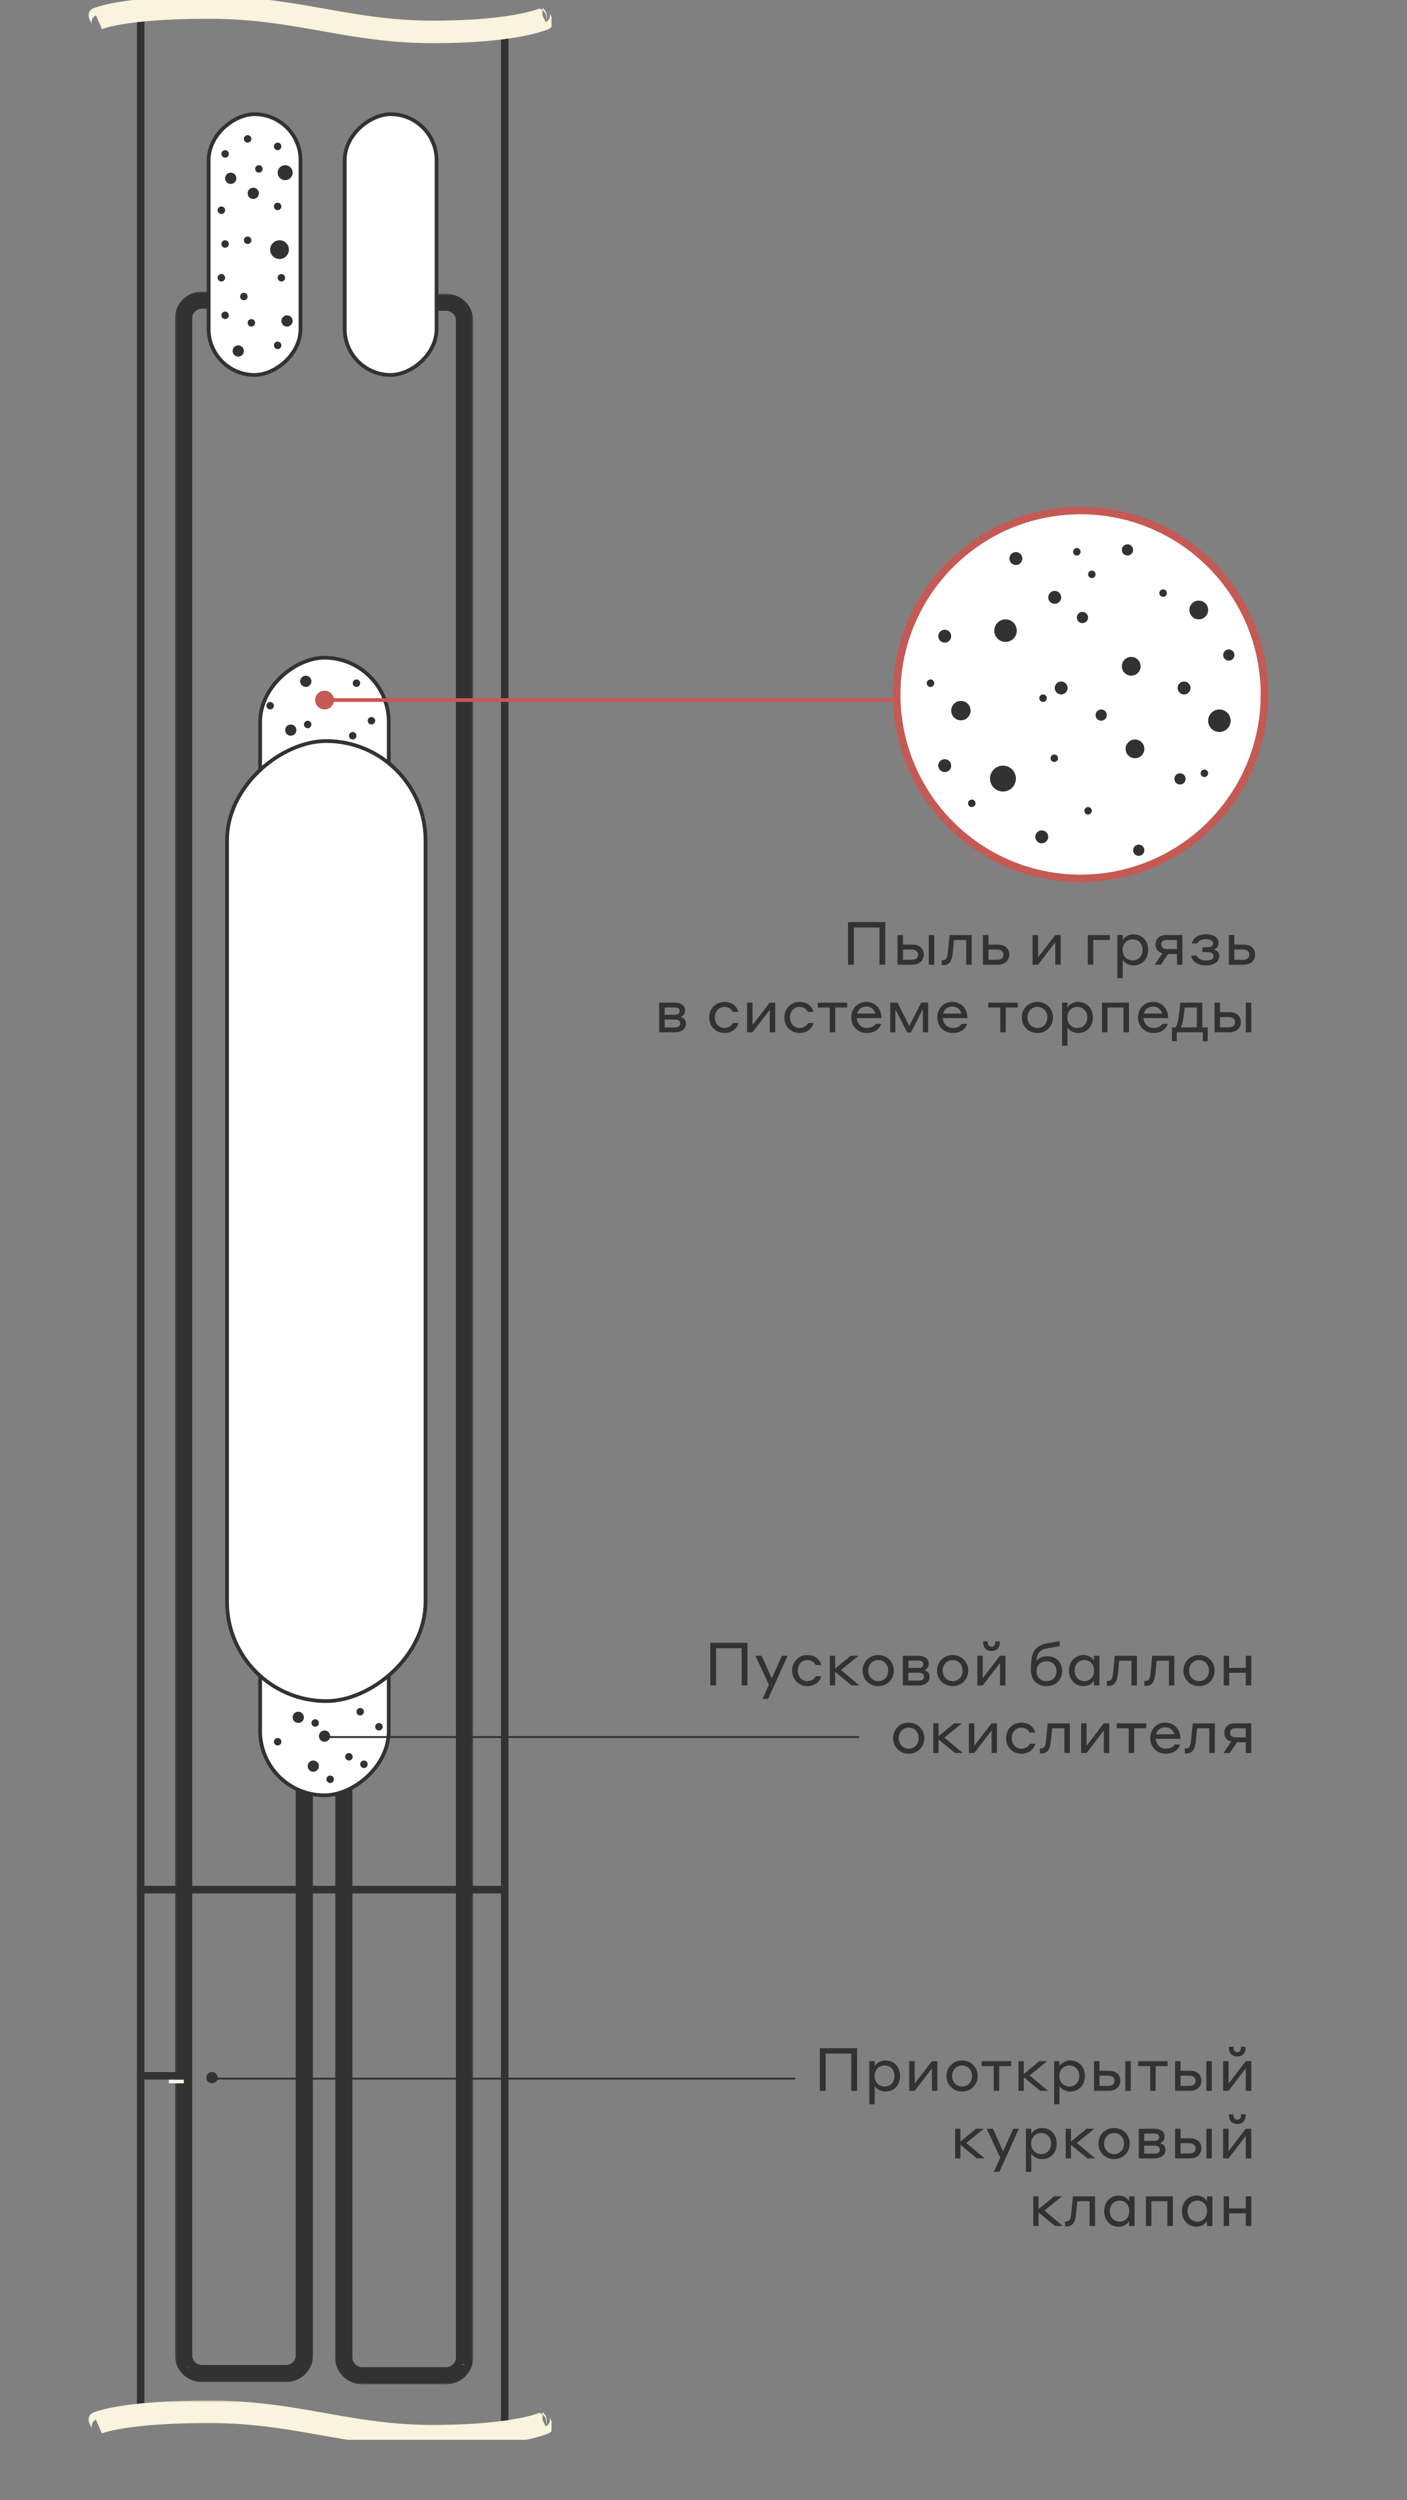
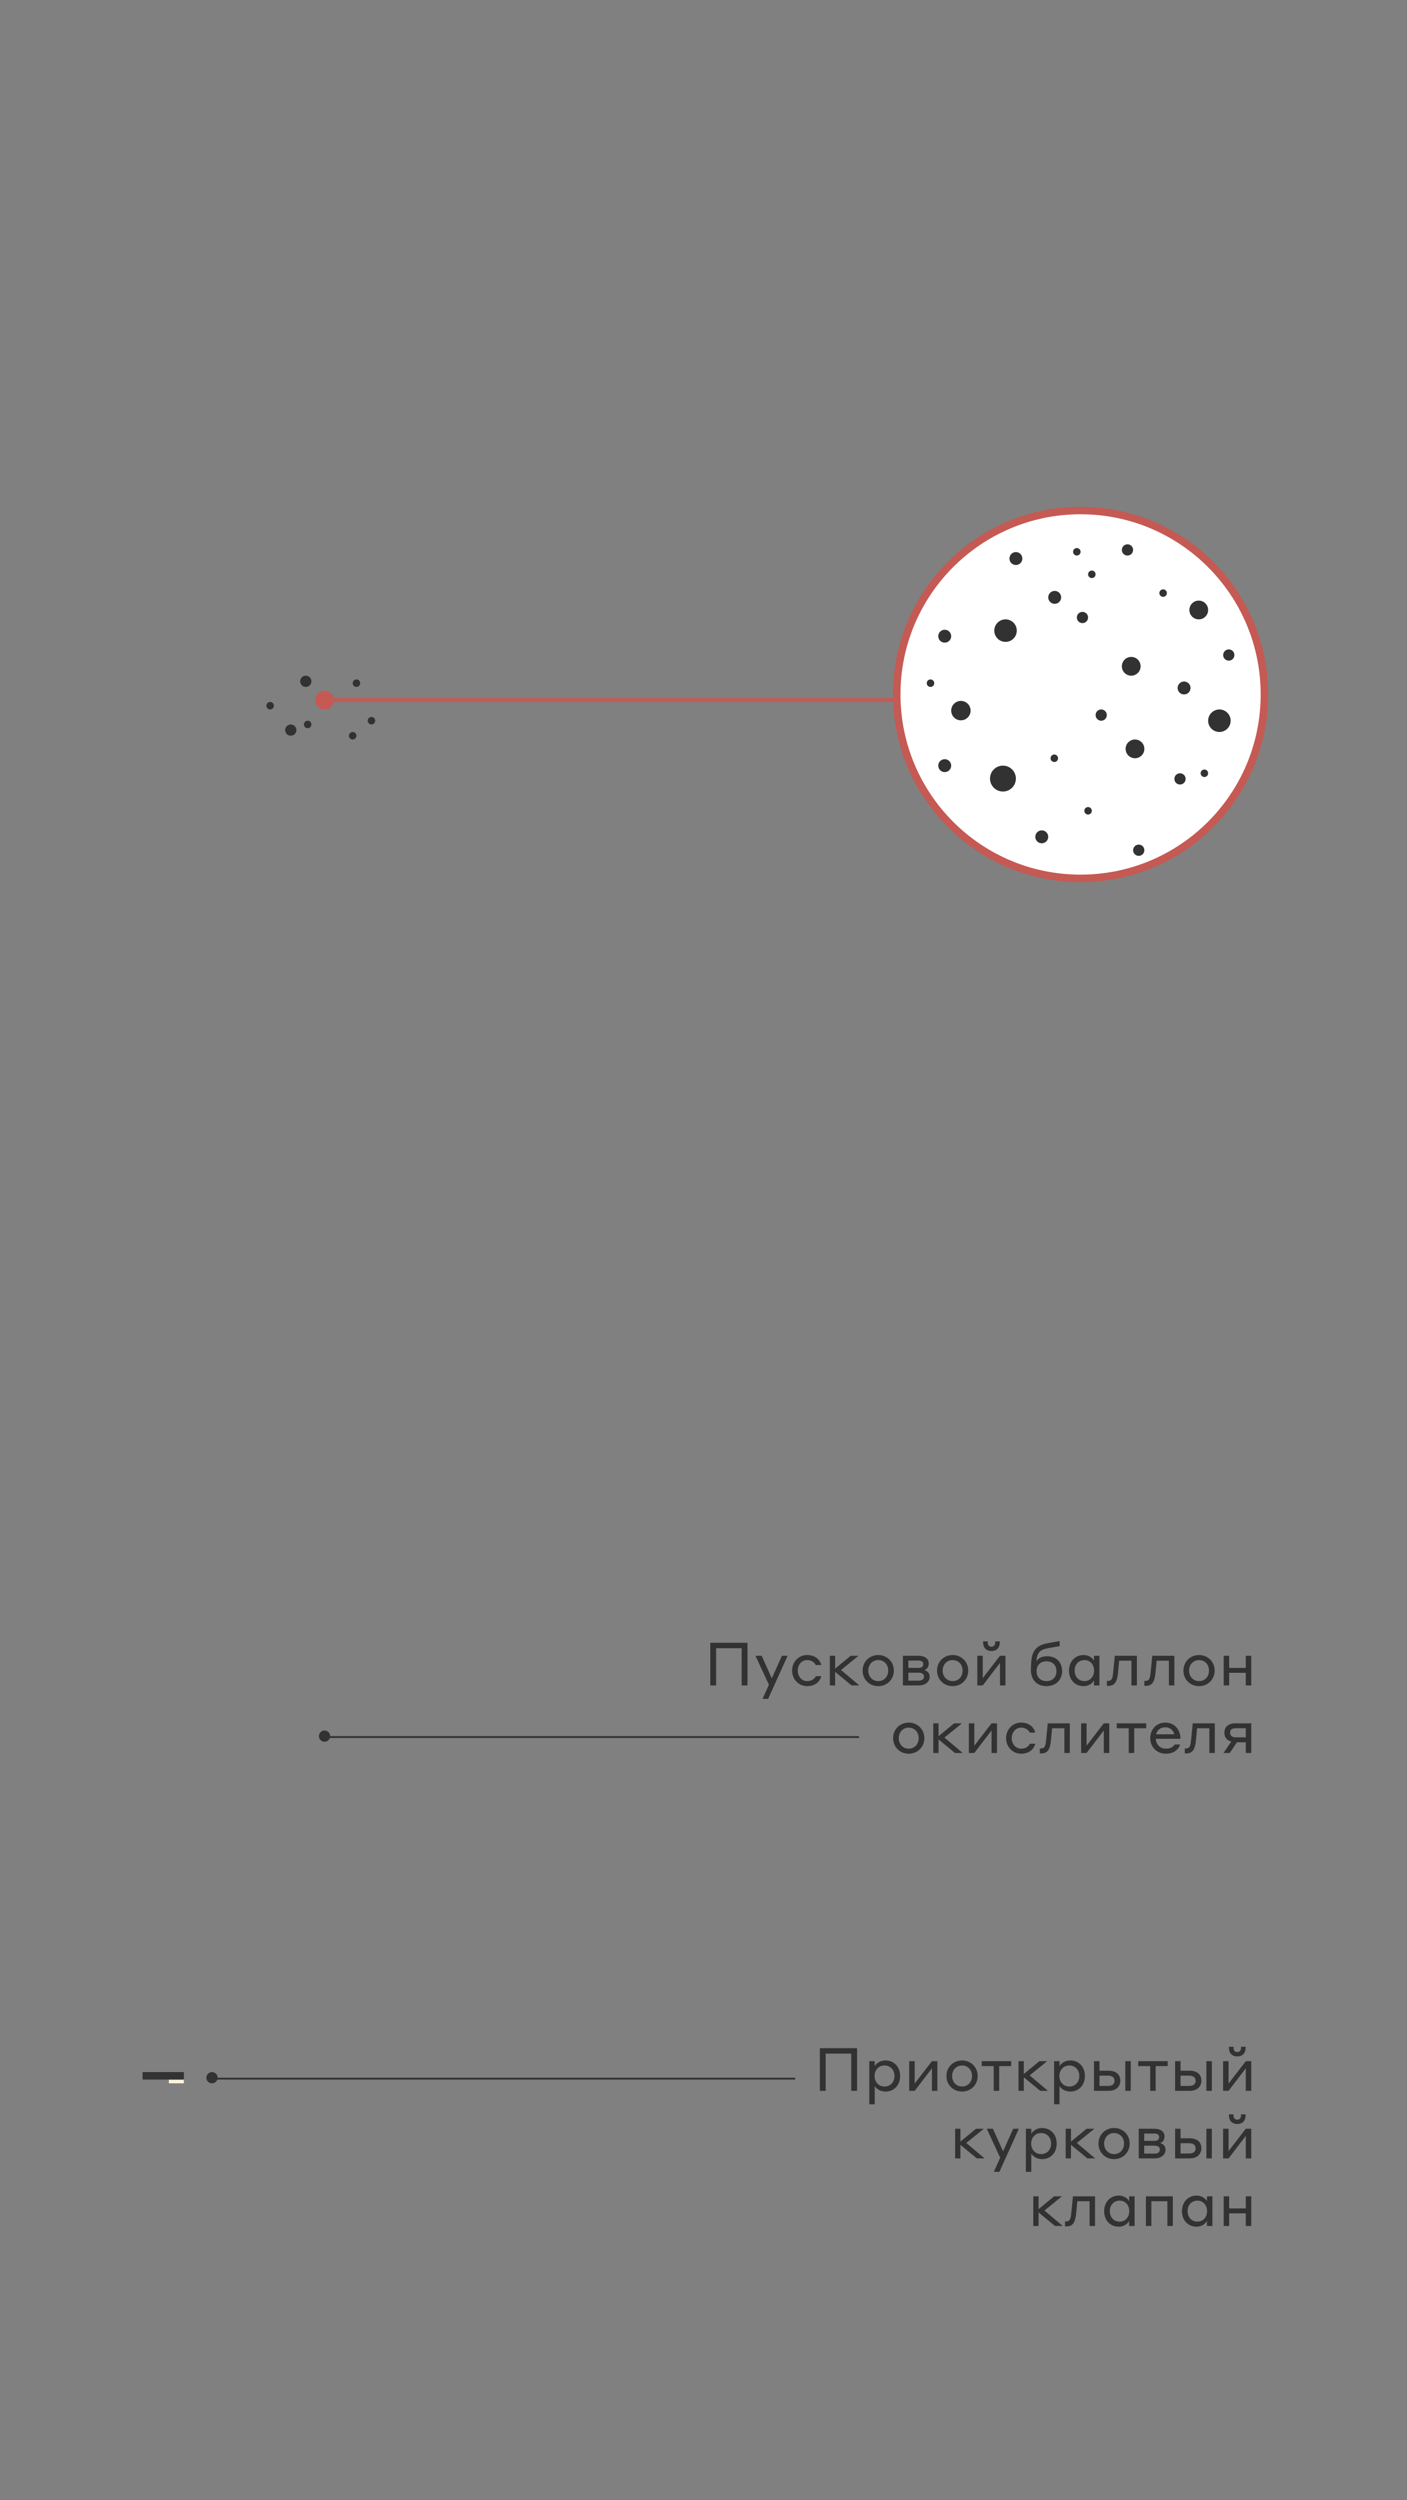
<svg xmlns="http://www.w3.org/2000/svg" width="375" height="666" viewBox="0 0 375 666" fill="none">
  <rect x="0" y="0" width="375" height="666" fill="#808080" stroke="none" />
  <g clip-path="url(#clip0)">
    <path d="M134.514 648V7.5M37.486 643V3m97.028 644.323V503.396H37.486V643" stroke="#323232" stroke-width="2" />
    <mask id="a" maskUnits="userSpaceOnUse" x="89.116" y="78.252" width="37" height="557" fill="#000">
      <path fill="#fff" d="M89.116 78.252h37v557h-37z" />
      <path fill-rule="evenodd" clip-rule="evenodd" d="M116.943 79.252v2.55h1.92c2.024 0 3.651 1.596 3.651 3.55v542.717c0 1.954-1.627 3.55-3.651 3.55H96.581c-2.023 0-3.651-1.596-3.651-3.55v-151.1l-2.602.9v150.2c0 3.375 2.806 6.099 6.253 6.099h22.282c3.447 0 6.253-2.724 6.253-6.099V85.351c0-3.375-2.806-6.099-6.253-6.099h-1.92zm6.253 6.1c0-2.332-1.94-4.222-4.333-4.222h-1.238v-1.206h.001v1.206h1.238c2.393 0 4.332 1.89 4.332 4.22v542.718a4.127 4.127 0 010 .001V85.351zM91.01 478.344v149.724c0 2.998 2.494 5.427 5.57 5.427h22.283c2.308 0 4.288-1.366 5.133-3.314-.846 1.947-2.825 3.314-5.132 3.314H96.581c-3.077 0-5.57-2.43-5.57-5.428V478.345z" />
    </mask>
-     <path fill-rule="evenodd" clip-rule="evenodd" d="M116.943 79.252v2.55h1.92c2.024 0 3.651 1.596 3.651 3.55v542.717c0 1.954-1.627 3.55-3.651 3.55H96.581c-2.023 0-3.651-1.596-3.651-3.55v-151.1l-2.602.9v150.2c0 3.375 2.806 6.099 6.253 6.099h22.282c3.447 0 6.253-2.724 6.253-6.099V85.351c0-3.375-2.806-6.099-6.253-6.099h-1.92zm6.253 6.1c0-2.332-1.94-4.222-4.333-4.222h-1.238v-1.206h.001v1.206h1.238c2.393 0 4.332 1.89 4.332 4.22v542.718a4.127 4.127 0 010 .001V85.351zM91.01 478.344v149.724c0 2.998 2.494 5.427 5.57 5.427h22.283c2.308 0 4.288-1.366 5.133-3.314-.846 1.947-2.825 3.314-5.132 3.314H96.581c-3.077 0-5.57-2.43-5.57-5.428V478.345z" fill="#fff" />
+     <path fill-rule="evenodd" clip-rule="evenodd" d="M116.943 79.252v2.55h1.92c2.024 0 3.651 1.596 3.651 3.55v542.717c0 1.954-1.627 3.55-3.651 3.55H96.581c-2.023 0-3.651-1.596-3.651-3.55v-151.1l-2.602.9v150.2c0 3.375 2.806 6.099 6.253 6.099h22.282c3.447 0 6.253-2.724 6.253-6.099V85.351c0-3.375-2.806-6.099-6.253-6.099h-1.92zm6.253 6.1c0-2.332-1.94-4.222-4.333-4.222h-1.238v-1.206h.001v1.206h1.238c2.393 0 4.332 1.89 4.332 4.22v542.718a4.127 4.127 0 010 .001V85.351zM91.01 478.344v149.724c0 2.998 2.494 5.427 5.57 5.427h22.283H96.581c-3.077 0-5.57-2.43-5.57-5.428V478.345z" fill="#fff" />
    <path d="M116.943 81.802h-1v1h1v-1zm0-2.55v-1h-1v1h1zm1.92 2.55v-1 1zM92.93 476.97h1v-1.404l-1.327.459.327.945zm-2.602.9l-.327-.945-.673.233v.712h1zm28.535-398.617v-1 1zm-1.238 1.878h-1v1h1v-1zm0-1.206v-1h-1v1h1zm.001 0h1v-1h-1v1zm0 1.206h-1v1h1v-1zm5.258 548.516l-.924-.382 1.848.765-.924-.383zM91.01 478.345h1v-1.349l-1.29.393.29.956zm0 0l-.29-.956-.71.215v.741h1zm0 149.724h-1 1zm32.986 2.113l.918.398-1.835-.797.917.399zm-5.132 3.314v-1 1zm-22.283 0v1-1zm21.362-551.694v-2.55h-2v2.55h2zm.92-1h-1.92v2h1.92v-2zm4.651 4.55c0-2.53-2.099-4.55-4.651-4.55v2c1.495 0 2.651 1.172 2.651 2.55h2zm0 542.717V85.351h-2V628.07h2zm-4.651 4.55c2.552 0 4.651-2.02 4.651-4.55h-2c0 1.377-1.156 2.55-2.651 2.55v2zm-22.282 0h22.282v-2H96.581v2zm-4.651-4.55c0 2.53 2.1 4.55 4.65 4.55v-2c-1.494 0-2.65-1.173-2.65-2.55h-2zm0-151.1v151.1h2v-151.1h-2zm-1.275 1.845l2.602-.9-.654-1.89-2.602.9.654 1.89zm.673 149.255v-150.2h-2v150.2h2zm5.253 5.099c-2.92 0-5.253-2.301-5.253-5.099h-2c0 3.953 3.28 7.099 7.253 7.099v-2zm22.282 0H96.581v2h22.282v-2zm5.253-5.099c0 2.798-2.333 5.099-5.253 5.099v2c3.974 0 7.253-3.146 7.253-7.099h-2zm0-542.718V628.07h2V85.351h-2zm-5.253-5.099c2.92 0 5.253 2.301 5.253 5.1h2c0-3.953-3.279-7.1-7.253-7.1v2zm-1.92 0h1.92v-2h-1.92v2zm1.92 1.878c1.866 0 3.333 1.467 3.333 3.221h2c0-2.908-2.412-5.22-5.333-5.22v2zm-1.238 0h1.238v-2h-1.238v2zm-1-2.206v1.206h2v-1.206h-2zm1.001-1h-.001v2h.001v-2zm1 2.206v-1.206h-2v1.206h2zm.238-1h-1.238v2h1.238v-2zm5.332 5.22c0-2.907-2.412-5.22-5.332-5.22v2c1.865 0 3.332 1.466 3.332 3.22h2zm0 542.718V85.351h-2v542.717h2zm-.388 1.961c.25-.606.388-1.269.388-1.961h-2c0 .424-.084.827-.236 1.196l1.848.765zm-1.612-1.96c0 .424-.084.827-.236 1.195l1.848.765c.25-.606.388-1.268.388-1.96h-2zm0-542.718V628.07h2V85.351h-2zM90.72 477.39l.58 1.913-.58-1.913zm-.71.956V628.07h2V478.345h-2zm0 149.724c0 3.574 2.966 6.427 6.57 6.427v-2c-2.548 0-4.57-2.006-4.57-4.427h-2zm6.57 6.427h22.283v-2H96.581v2zm22.283 0c2.709 0 5.047-1.605 6.051-3.916l-1.835-.797c-.688 1.585-2.309 2.713-4.216 2.713v2zm4.216-4.713c-.688 1.585-2.309 2.713-4.215 2.713v2c2.708 0 5.046-1.605 6.05-3.916l-1.835-.797zm-4.215 2.713H96.581v2h22.283v-2zm-22.283 0c-2.55 0-4.57-2.007-4.57-4.428h-2c0 3.575 2.966 6.428 6.57 6.428v-2zm-4.57-4.428V478.345h-2v149.723h2z" fill="#323232" mask="url(#a)" />
    <mask id="b" maskUnits="userSpaceOnUse" x="46.635" y="77.677" width="37" height="557" fill="#000">
      <path fill="#fff" d="M46.635 77.677h37v557h-37z" />
      <path fill-rule="evenodd" clip-rule="evenodd" d="M55.808 78.677v2.55h-1.92c-2.023 0-3.65 1.595-3.65 3.548v542.718c0 1.954 1.627 3.55 3.65 3.55h22.283c2.023 0 3.65-1.596 3.65-3.55v-151.1l2.603.901v150.199c0 3.376-2.807 6.099-6.253 6.099H53.888c-3.446 0-6.253-2.723-6.253-6.099V84.775c0-3.375 2.807-6.099 6.253-6.099h1.92zm-6.253 6.098c0-2.33 1.94-4.22 4.333-4.22h1.238v-1.207h-.002v1.204h-1.238c-2.393 0-4.332 1.89-4.332 4.222V627.49a4.141 4.141 0 00.001.002V84.775zM81.74 477.77l.002.001v149.723c0 2.998-2.495 5.427-5.571 5.427H53.888a5.622 5.622 0 01-.002-.001H76.17c3.077 0 5.57-2.43 5.57-5.428V477.769z" />
    </mask>
    <path fill-rule="evenodd" clip-rule="evenodd" d="M55.808 78.677v2.55h-1.92c-2.023 0-3.65 1.595-3.65 3.548v542.718c0 1.954 1.627 3.55 3.65 3.55h22.283c2.023 0 3.65-1.596 3.65-3.55v-151.1l2.603.901v150.199c0 3.376-2.807 6.099-6.253 6.099H53.888c-3.446 0-6.253-2.723-6.253-6.099V84.775c0-3.375 2.807-6.099 6.253-6.099h1.92zm-6.253 6.098c0-2.33 1.94-4.22 4.333-4.22h1.238v-1.207h-.002v1.204h-1.238c-2.393 0-4.332 1.89-4.332 4.222V627.49a4.141 4.141 0 00.001.002V84.775zM81.74 477.77l.002.001v149.723c0 2.998-2.495 5.427-5.571 5.427H53.888a5.622 5.622 0 01-.002-.001H76.17c3.077 0 5.57-2.43 5.57-5.428V477.769z" fill="#fff" />
    <path d="M55.808 81.226h1v1h-1v-1zm0-2.55v-1h1v1h-1zm24.013 548.817h1-1zm0-151.1h-1v-1.404l1.327.459-.327.945zm2.603.901l.326-.946.674.233v.713h-1zM55.126 80.554h1v1h-1v-1zm0-1.206v-1h1v1h-1zm-.002 0h-1v-1h1v1zm0 1.204h1v1h-1v-1zM50.62 630.264l.745-.666-1.49 1.333.745-.667zM81.74 477.77h-1v-1.412l1.332.469-.331.943zm.002.001l.332-.944.669.235v.709h-1zm0 149.723h1-1zm-32.008 3.615l-.737.676 1.473-1.352-.736.676zm5.075-549.882v-2.55h2v2.55h-2zm-.92-1h1.92v2h-1.92v-2zm-4.65 4.55c0-2.53 2.099-4.55 4.65-4.55v2c-1.495 0-2.65 1.172-2.65 2.55h-2zm0 542.717V84.775h2v542.718h-2zm4.65 4.55c-2.551 0-4.65-2.02-4.65-4.55h2c0 1.377 1.155 2.55 2.65 2.55v2zm22.283 0H53.888v-2h22.283v2zm4.65-4.55c0 2.53-2.099 4.55-4.65 4.55v-2c1.495 0 2.65-1.173 2.65-2.55h2zm0-151.1v151.1h-2v-151.1h2zm1.276 1.846l-2.602-.901.653-1.89 2.603.9-.654 1.891zm-.673 149.254v-150.2h2v150.199h-2zm-5.253 5.099c2.919 0 5.253-2.301 5.253-5.099h2c0 3.953-3.28 7.099-7.253 7.099v-2zm-22.283 0h22.283v2H53.888v-2zm-5.253-5.099c0 2.798 2.334 5.099 5.253 5.099v2c-3.974 0-7.253-3.146-7.253-7.099h2zm0-542.718v542.718h-2V84.775h2zm5.253-5.099c-2.92 0-5.253 2.301-5.253 5.1h-2c0-3.953 3.28-7.1 7.253-7.1v2zm1.92 0h-1.92v-2h1.92v2zm-1.92 1.878c-1.865 0-3.333 1.467-3.333 3.221h-2c0-2.907 2.413-5.22 5.333-5.22v2zm1.238 0h-1.238v-2h1.238v2zm1-2.206v1.206h-2v-1.206h2zm-1.002-1h.002v2h-.002v-2zm-1 2.204v-1.204h2v1.204h-2zm-.238-1h1.238v2h-1.238v-2zm-5.332 5.222c0-2.908 2.412-5.222 5.332-5.222v2c-1.865 0-3.332 1.467-3.332 3.222h-2zm0 542.717V84.774h2V627.49h-2zm1.32 3.439a5.14 5.14 0 01-1.32-3.439h2c0 .803.302 1.538.81 2.106l-1.49 1.333zm.681-3.437c0 .802.303 1.537.81 2.104l-1.492 1.333a5.146 5.146 0 01-1.318-3.437h2zm0-542.718v542.718h-2V84.775h2zm31.517 392.051h.001l-.663 1.887-.002-.001.663-1.886zm.67.944v149.723h-2V477.77h2zm0 149.723c0 3.574-2.967 6.427-6.571 6.427v-2c2.549 0 4.57-2.006 4.57-4.427h2zm-6.571 6.427H53.888v-2h22.283v2zm-22.283 0a6.62 6.62 0 01-4.892-2.136l1.474-1.352a4.622 4.622 0 003.418 1.488v2zm-3.419-3.488a4.623 4.623 0 003.417 1.487v2a6.62 6.62 0 01-4.89-2.135l1.473-1.352zm3.417 1.487H76.17v2H53.886v-2zm22.283 0c2.55 0 4.57-2.007 4.57-4.428h2c0 3.574-2.966 6.428-6.57 6.428v-2zm4.57-4.428V477.769h2v149.722h-2z" fill="#323232" mask="url(#b)" />
    <rect x="116.353" y="30.424" width="69.464" height="24.482" rx="12.241" transform="rotate(90 116.353 30.424)" fill="#fff" stroke="#323232" />
    <rect x="80.09" y="30.424" width="69.464" height="24.482" rx="12.241" transform="rotate(90 80.09 30.424)" fill="#fff" stroke="#323232" />
    <circle r="2" transform="matrix(1 0 0 -1 76 46)" fill="#323232" />
    <circle r="2.5" transform="matrix(1 0 0 -1 74.5 66.5)" fill="#323232" />
    <circle r="1" transform="matrix(1 0 0 -1 74 92)" fill="#323232" />
    <circle r="1" transform="matrix(1 0 0 -1 59 56)" fill="#323232" />
    <circle r="1" transform="matrix(1 0 0 -1 66 37)" fill="#323232" />
    <circle r="1" transform="matrix(1 0 0 -1 65 79)" fill="#323232" />
    <circle r="1" transform="matrix(1 0 0 -1 74 55)" fill="#323232" />
    <circle r="1" transform="matrix(1 0 0 -1 74 39)" fill="#323232" />
    <circle r="1" transform="matrix(1 0 0 -1 66 64)" fill="#323232" />
    <circle r="1" transform="matrix(1 0 0 -1 59 74)" fill="#323232" />
    <circle r="1" transform="matrix(1 0 0 -1 60 84)" fill="#323232" />
    <circle r="1" transform="matrix(1 0 0 -1 69 45)" fill="#323232" />
    <circle r="1" transform="matrix(1 0 0 -1 60 65)" fill="#323232" />
    <circle r="1" transform="matrix(1 0 0 -1 60 41)" fill="#323232" />
    <circle r="1" transform="matrix(1 0 0 -1 67 86)" fill="#323232" />
    <circle r="1.5" transform="matrix(1 0 0 -1 67.5 51.5)" fill="#323232" />
    <circle r="1" transform="matrix(1 0 0 -1 75 74)" fill="#323232" />
    <circle r="1.5" transform="matrix(1 0 0 -1 63.5 93.5)" fill="#323232" />
    <circle r="1.5" transform="matrix(1 0 0 -1 76.5 85.5)" fill="#323232" />
    <circle r="1.5" transform="matrix(1 0 0 -1 61.5 47.5)" fill="#323232" />
    <rect x="103.612" y="421.355" width="56.916" height="34.283" rx="17.142" transform="rotate(90 103.612 421.355)" fill="#fff" stroke="#323232" />
    <rect x="103.612" y="175.214" width="54.02" height="34.283" rx="17.142" transform="rotate(90 103.612 175.214)" fill="#fff" stroke="#323232" />
    <rect x="113.412" y="197.415" width="255.76" height="52.904" rx="26.452" transform="rotate(90 113.412 197.415)" fill="#fff" stroke="#323232" />
    <mask id="c" maskUnits="userSpaceOnUse" x="23.422" y="639.5" width="124" height="13" fill="#000">
      <path fill="#fff" d="M23.422 639.5h124v13h-124z" />
      <path fill-rule="evenodd" clip-rule="evenodd" d="M86.027 646.792C95.1 648.397 104.159 650 115.25 650c11.177 0 18.677-.879 23.403-1.767 2.364-.444 4.035-.891 5.126-1.232.545-.17.945-.314 1.215-.417.134-.052.236-.094.307-.124l.084-.036.024-.011.009-.004.003-.002h.001s.001-.001-.422-.907-.422-.906-.422-.907h.002l-.009.004-.051.022a17.231 17.231 0 01-1.338.473c-1.01.316-2.605.744-4.898 1.175-4.586.862-11.961 1.733-23.034 1.733-10.914 0-19.826-1.576-28.921-3.185l-.28-.05C76.86 643.14 67.471 641.5 55.75 641.5c-11.666 0-19.16.753-23.757 1.513-2.3.381-3.877.764-4.892 1.058-.507.146-.875.271-1.121.362a7.46 7.46 0 00-.282.109l-.079.033-.024.011-.008.003-.003.002-.002.001.418.908c.42.908.419.908.418.909l.001-.001a14.175 14.175 0 011.237-.416c.931-.269 2.432-.636 4.664-1.005 4.465-.739 11.846-1.487 23.43-1.487 11.529 0 20.765 1.61 29.95 3.235l.327.057zm58.553-2.199z" />
    </mask>
    <path fill-rule="evenodd" clip-rule="evenodd" d="M86.027 646.792C95.1 648.397 104.159 650 115.25 650c11.177 0 18.677-.879 23.403-1.767 2.364-.444 4.035-.891 5.126-1.232.545-.17.945-.314 1.215-.417.134-.052.236-.094.307-.124l.084-.036.024-.011.009-.004.003-.002h.001s.001-.001-.422-.907-.422-.906-.422-.907h.002l-.009.004-.051.022a17.231 17.231 0 01-1.338.473c-1.01.316-2.605.744-4.898 1.175-4.586.862-11.961 1.733-23.034 1.733-10.914 0-19.826-1.576-28.921-3.185l-.28-.05C76.86 643.14 67.471 641.5 55.75 641.5c-11.666 0-19.16.753-23.757 1.513-2.3.381-3.877.764-4.892 1.058-.507.146-.875.271-1.121.362a7.46 7.46 0 00-.282.109l-.079.033-.024.011-.008.003-.003.002-.002.001.418.908c.42.908.419.908.418.909l.001-.001a14.175 14.175 0 011.237-.416c.931-.269 2.432-.636 4.664-1.005 4.465-.739 11.846-1.487 23.43-1.487 11.529 0 20.765 1.61 29.95 3.235l.327.057zm58.553-2.199z" fill="#C55953" />
    <path d="M115.25 650v2-2zm-29.223-3.208l.348-1.969-.348 1.969zm52.626 1.441l-.369-1.966.369 1.966zm5.126-1.232l-.597-1.909.597 1.909zm1.215-.417l-.719-1.867.719 1.867zm.307-.124l-.781-1.841.781 1.841zm.084-.036l.821 1.823-.008.004-.813-1.827zm.024-.011l.834 1.818-.013.005-.821-1.823zm.009-.004l.839 1.815-.006.003-.833-1.818zm.003-.002l.842 1.814-.003.002-.839-1.816zm.001 0l.844 1.813-.001.001-.843-1.814zm-.844-1.814l-.845-1.812.002-.001.843 1.813zm-.007.004l.82 1.824-.006.003-.814-1.827zm-.051.022l.781 1.841-.781-1.841zm-.245.098l-.719-1.866.719 1.866zm-1.093.375l-.596-1.909.596 1.909zm-4.898 1.175l-.369-1.965.369 1.965zM115.25 648v2-2zm-28.921-3.185l.348-1.97-.348 1.97zm-.28-.05l.349-1.969-.349 1.969zM55.75 641.5v2-2zm-23.757 1.513l-.327-1.973.327 1.973zm-4.892 1.058l-.555-1.922.555 1.922zm-1.121.362l.69 1.877-.69-1.877zm-.282.109l-.763-1.849.763 1.849zm-.079.033l-.808-1.829.009-.004.8 1.833zm-.024.011l-.823-1.823.007-.003.008-.004.808 1.83zm-.008.003l-.83-1.819.006-.003.824 1.822zm-.003.002l-.835-1.817.004-.003.83 1.82zm-.002.001l.835 1.817-.002.001-.833-1.818zm.836 1.817l.74 1.858-1.581-3.673.841 1.815zm.001-.001l.8 1.833-.03.013-.03.012-.74-1.858zm.041-.017l.762 1.849-.762-1.849zm.21-.081l-.69-1.877.69 1.877zm.987-.318l.555 1.921-.555-1.921zm4.663-1.005l.326 1.973-.326-1.973zm23.43-1.487v-2 2zm29.95 3.235l.35-1.97-.35 1.97zM115.25 652c-11.287 0-20.503-1.634-29.572-3.238l.697-3.939c9.078 1.606 17.98 3.177 28.875 3.177v4zm23.773-1.802c-4.867.915-12.493 1.802-23.773 1.802v-4c11.073 0 18.448-.871 23.034-1.733l.739 3.931zm5.352-1.287c-1.171.365-2.918.83-5.352 1.287l-.739-3.931c2.293-.431 3.888-.859 4.898-1.175l1.193 3.819zm1.337-.461c-.311.12-.752.278-1.337.461l-1.193-3.819c.506-.157.865-.287 1.093-.375l1.437 3.733zm.371-.149c-.092.039-.215.089-.371.149l-1.437-3.733c.114-.044.195-.077.245-.098l1.563 3.682zm.115-.05l-.115.05-1.563-3.682.051-.022 1.627 3.654zm.032-.015l-.024.011-1.642-3.647.024-.011 1.642 3.647zm.021-.009l-.008.004-1.667-3.637.008-.003 1.667 3.636zm.009-.004l-.003.001-1.679-3.63.003-.002 1.679 3.631zm.005-.002h-.002l-1.685-3.627.001-.001 1.686 3.628zm.547-3.567l.372.797.052.112.029.066.023.058a2.008 2.008 0 01-.414 2.095c-.16.169-.32.279-.434.346-.055.033-.101.056-.13.071a1.16 1.16 0 00-.044.021l-1.688-3.626c.044-.021-.307.119-.608.438a1.995 1.995 0 00-.47 1.93c.024.082.049.145.055.163l.023.055.018.042a3.59 3.59 0 00-.04-.086l-.368-.79 3.624-1.692zm-1.389 1.752c-.046.022.384-.147.717-.563a2 2 0 00.263-2.067l.041.088.368.79-3.624 1.692a173.93 173.93 0 01-.371-.796l-.051-.11-.025-.056-.02-.047c-.005-.014-.026-.065-.047-.131a2.057 2.057 0 01-.05-.184c-.014-.068-.052-.252-.045-.491a2 2 0 011.14-1.744l.014-.006 1.69 3.625zm-1.672-3.634l.009-.003 1.64 3.648-.009.004-1.64-3.649zm-.013.006l.019-.008 1.628 3.654-.084.036-1.563-3.682zm-.182.073c.093-.036.153-.061.182-.073l1.563 3.682c-.071.03-.173.072-.307.124l-1.438-3.733zm-.97.332c.466-.145.784-.261.97-.332l1.438 3.733c-.27.103-.67.247-1.215.417l-1.193-3.818zm-4.671 1.119c2.222-.418 3.74-.828 4.671-1.119l1.193 3.818c-1.091.341-2.762.788-5.126 1.232l-.738-3.931zM115.25 646c10.97 0 18.219-.863 22.665-1.698l.738 3.931c-4.726.888-12.226 1.767-23.403 1.767v-4zm-28.573-3.155c9.1 1.61 17.854 3.155 28.573 3.155v4c-11.11 0-20.18-1.608-29.27-3.216l.697-3.939zm-.28-.049l.28.049-.697 3.939-.28-.049.698-3.939zM55.75 639.5c11.914 0 21.456 1.67 30.648 3.296l-.697 3.939c-9.186-1.625-18.422-3.235-29.951-3.235v-4zm-24.084 1.54c4.73-.782 12.336-1.54 24.084-1.54v4c-11.584 0-18.965.748-23.43 1.487l-.654-3.947zm-5.12 1.109c1.099-.317 2.754-.717 5.12-1.109l.654 3.947c-2.232.369-3.733.736-4.663 1.005l-1.111-3.843zm-1.256.406a18.62 18.62 0 011.256-.406l1.11 3.843a14.2 14.2 0 00-.986.318l-1.38-3.755zm-.355.138c.09-.037.208-.084.355-.138l1.38 3.755c-.1.036-.17.064-.21.081l-1.525-3.698zm-.115.049l.115-.049 1.525 3.698-.04.017-1.6-3.666zm-.033.014l.024-.01 1.617 3.658-.024.011-1.617-3.659zm-.024.011l.009-.004 1.647 3.645-.008.004-1.648-3.645zm-.01.004l.004-.001 1.66 3.639-.003.001-1.66-3.639zm-.006.003h.002l1.67 3.634-.002.001-1.67-3.635zm-.563 3.564l-.368-.798-.052-.115-.033-.076a1.72 1.72 0 01-.026-.067c-.008-.022-.035-.096-.06-.193a1.998 1.998 0 011.066-2.298l.029-.013.01-.005 1.665 3.637.01-.004.028-.014a1.992 1.992 0 001.088-1.397 1.998 1.998 0 00-.022-.9 2.086 2.086 0 00-.085-.257l-.021-.051.038.084.365.791-3.632 1.676zm1.393-1.744c.044-.02-.312.121-.617.445a2.002 2.002 0 00-.39 2.135l.018.041-.04-.086-.364-.791 3.632-1.676.368.798.051.113.03.066.022.057a2.002 2.002 0 01-.411 2.082c-.305.324-.661.466-.617.445l-1.682-3.629zm1.582 3.672l-.001.001-1.48-3.717h.001l1.48 3.716zm.063-.026l-.002.001-1.601-3.666.079-.033 1.524 3.698zm.138-.053a3.327 3.327 0 00-.138.053l-1.524-3.698a7.46 7.46 0 01.282-.109l1.38 3.754zm.852-.274c-.422.122-.7.218-.852.274l-1.38-3.754c.246-.091.614-.216 1.121-.362l1.111 3.842zm4.434-.953c-2.165.358-3.588.709-4.434.953l-1.11-3.842c1.014-.294 2.592-.677 4.891-1.058l.653 3.947zm23.104-1.46c-11.502 0-18.77.743-23.104 1.46l-.653-3.947c4.597-.76 12.091-1.513 23.757-1.513v4zm29.603 3.204c-9.184-1.624-18.267-3.204-29.603-3.204v-4c11.721 0 21.11 1.64 30.3 3.265l-.697 3.939zm.325.058l-.325-.058.696-3.939.326.058-.697 3.939zm58.073-5.989h-.002l-.001.001h-.001l-.006.003c-.015.007-.976 2.655 1.649 3.644l.014-.006.002-.001h.001l.001-.001h.001l.001-.001h.001l.003-.001.004-.003.01-.004c.01-.005 1.101-2.257-.848-3.811v4c-1.95-1.555-.859-3.807-.849-3.811l.01-.005.005-.002.002-.001.001-.001h.002v-.001h.002v-.001h.002l.014-.007c2.626.989 1.665 3.637 1.65 3.644l-.006.003-.002.001h-.001l-.001.001-1.658-3.64zm1.672 3.633l-.002.001-1.686-3.627.002-.001 1.686 3.627z" fill="#FAF3DD" mask="url(#c)" />
    <mask id="d" maskUnits="userSpaceOnUse" x="23.422" y="-1" width="124" height="13" fill="#000">
      <path fill="#fff" d="M23.422-1h124v13h-124z" />
      <path fill-rule="evenodd" clip-rule="evenodd" d="M86.027 6.292C95.1 7.897 104.159 9.5 115.25 9.5c11.177 0 18.677-.879 23.403-1.767 2.364-.444 4.035-.89 5.126-1.232.545-.17.945-.314 1.215-.417.134-.052.236-.094.307-.124l.084-.036.024-.011.009-.004.003-.002h.001L145 5c-.423-.906-.422-.906-.422-.907h.002l-.009.004-.051.022a17.231 17.231 0 01-1.338.473c-1.01.316-2.605.744-4.898 1.175-4.586.862-11.961 1.733-23.034 1.733-10.914 0-19.826-1.576-28.921-3.185l-.28-.05C76.86 2.64 67.471 1 55.75 1c-11.666 0-19.16.753-23.757 1.513-2.3.381-3.877.764-4.892 1.058a16.82 16.82 0 00-1.121.362 7.857 7.857 0 00-.36.142l-.025.01-.008.004-.003.002h-.002s-.001.001.418.91c.42.907.419.907.418.908l.001-.001a14.842 14.842 0 011.237-.416c.931-.27 2.432-.636 4.664-1.005C36.785 3.747 44.166 3 55.75 3 67.279 3 76.515 4.61 85.7 6.235l.327.057zm58.553-2.2z" />
    </mask>
    <path fill-rule="evenodd" clip-rule="evenodd" d="M86.027 6.292C95.1 7.897 104.159 9.5 115.25 9.5c11.177 0 18.677-.879 23.403-1.767 2.364-.444 4.035-.89 5.126-1.232.545-.17.945-.314 1.215-.417.134-.052.236-.094.307-.124l.084-.036.024-.011.009-.004.003-.002h.001L145 5c-.423-.906-.422-.906-.422-.907h.002l-.009.004-.051.022a17.231 17.231 0 01-1.338.473c-1.01.316-2.605.744-4.898 1.175-4.586.862-11.961 1.733-23.034 1.733-10.914 0-19.826-1.576-28.921-3.185l-.28-.05C76.86 2.64 67.471 1 55.75 1c-11.666 0-19.16.753-23.757 1.513-2.3.381-3.877.764-4.892 1.058a16.82 16.82 0 00-1.121.362 7.857 7.857 0 00-.36.142l-.025.01-.008.004-.003.002h-.002s-.001.001.418.91c.42.907.419.907.418.908l.001-.001a14.842 14.842 0 011.237-.416c.931-.27 2.432-.636 4.664-1.005C36.785 3.747 44.166 3 55.75 3 67.279 3 76.515 4.61 85.7 6.235l.327.057zm58.553-2.2z" fill="#C55953" />
    <path d="M115.25 9.5v2-2zM86.027 6.292l.348-1.97-.348 1.97zm52.626 1.44l-.369-1.965.369 1.966zm5.126-1.23l-.597-1.91.597 1.91zm1.215-.418l-.719-1.867.719 1.867zm.307-.124l-.781-1.841.781 1.84zm.084-.036l.821 1.823-.008.004-.813-1.827zm.024-.011l.834 1.818-.013.005-.821-1.823zm.009-.004l.839 1.815-.006.003-.833-1.818zm.003-.002l.842 1.814-.003.002-.839-1.816zm.001 0l.844 1.813h-.001l-.843-1.813zm-.844-1.814l-.845-1.812.002-.001.843 1.813zm-.007.004l.82 1.824-.006.003-.814-1.827zm-.051.022l.781 1.84-.781-1.84zm-.245.098l-.719-1.866.719 1.866zm-1.093.375l-.596-1.909.596 1.91zm-4.898 1.175l-.369-1.965.369 1.965zM115.25 7.5v2-2zM86.329 4.315l.348-1.97-.348 1.97zm-.28-.05l.349-1.97-.349 1.97zM55.75 1v2-2zM31.993 2.513L31.666.54l.327 1.973zm-4.892 1.058l-.555-1.922.555 1.922zm-1.121.362l.69 1.877-.69-1.877zm-.282.109l-.763-1.849.763 1.849zm-.079.033l-.808-1.83.009-.003.8 1.833zm-.024.01l-.823-1.822.007-.003.008-.004.808 1.83zm-.008.004l-.83-1.82.006-.002.824 1.822zm-.003.002l-.835-1.817.004-.003.83 1.82zm-.002 0l.835 1.818-.002.001-.833-1.818zm.836 1.818l.74 1.858-1.581-3.673.841 1.815zm.001-.001l.8 1.833-.03.013-.03.012-.74-1.858zm.041-.017l.762 1.849-.762-1.85zm.21-.081l-.69-1.877.69 1.877zm.987-.318l.555 1.921-.555-1.921zm4.663-1.005l.326 1.973-.326-1.973zM55.75 3V1v2zM85.7 6.235l.35-1.97-.35 1.97zm29.55 5.265c-11.287 0-20.503-1.634-29.572-3.238l.697-3.94C95.453 5.93 104.355 7.5 115.25 7.5v4zm23.773-1.802c-4.867.915-12.493 1.802-23.773 1.802v-4c11.073 0 18.448-.871 23.034-1.733l.739 3.931zm5.352-1.287c-1.171.365-2.918.83-5.352 1.287l-.739-3.93c2.293-.432 3.888-.86 4.898-1.176l1.193 3.819zm1.337-.46c-.311.119-.752.277-1.337.46l-1.193-3.819c.506-.157.865-.287 1.093-.375l1.437 3.733zm.371-.15c-.092.039-.215.09-.371.15l-1.437-3.734c.114-.044.195-.077.245-.098l1.563 3.682zm.115-.05l-.115.05-1.563-3.682.051-.022 1.627 3.654zm.032-.015l-.024.011-1.642-3.647.024-.011 1.642 3.647zm.021-.01l-.008.005-1.667-3.637.008-.003 1.667 3.636zm.009-.003l-.003.001-1.679-3.63.003-.002 1.679 3.63zm.005-.002h-.002l-1.685-3.627.001-.001 1.686 3.628zm.547-3.567l.372.797.052.112.029.067.023.057a2.016 2.016 0 01.118.971 1.998 1.998 0 01-1.096 1.54l-.033.017a.194.194 0 01-.011.005l-1.688-3.626c.044-.021-.307.12-.608.438a1.997 1.997 0 00-.47 1.93c.024.082.049.145.055.163l.023.055.018.042-.04-.086-.368-.79 3.624-1.692zm-1.389 1.752c-.046.022.384-.147.717-.563a2 2 0 00.295-1.992l-.018-.044a.162.162 0 00-.014-.031l.041.088.368.79-3.624 1.692a176 176 0 01-.371-.796l-.051-.11-.025-.056-.02-.047c-.005-.014-.026-.065-.047-.131a1.99 1.99 0 01.342-1.862 1.996 1.996 0 01.662-.536l.041-.02.014-.007 1.69 3.625zm-1.672-3.634l.009-.003 1.64 3.648-.009.004-1.64-3.649zm-.013.006l.019-.008 1.628 3.654-.084.036-1.563-3.682zm-.182.073c.093-.036.153-.06.182-.073l1.563 3.682c-.071.03-.173.072-.307.124l-1.438-3.733zm-.97.332a15.5 15.5 0 00.97-.332l1.438 3.733c-.27.103-.67.247-1.215.417l-1.193-3.818zm-4.671 1.119c2.222-.418 3.74-.828 4.671-1.119l1.193 3.818c-1.091.341-2.762.788-5.126 1.232l-.738-3.931zM115.25 5.5c10.97 0 18.219-.863 22.665-1.698l.738 3.93c-4.726.889-12.226 1.768-23.403 1.768v-4zM86.677 2.345c9.1 1.61 17.854 3.155 28.573 3.155v4c-11.11 0-20.18-1.608-29.27-3.216l.697-3.939zm-.28-.05l.28.05-.697 3.94-.28-.05.698-3.94zM55.75-1C67.664-1 77.206.67 86.398 2.296L85.7 6.235C76.515 4.61 67.279 3 55.75 3v-4zM31.666.54C36.396-.242 44.002-1 55.75-1v4c-11.584 0-18.965.748-23.43 1.487L31.666.54zm-5.12 1.11c1.099-.318 2.754-.718 5.12-1.11l.654 3.947c-2.232.37-3.733.736-4.663 1.005l-1.111-3.843zm-1.256.405a18.62 18.62 0 011.256-.406l1.11 3.843a14.2 14.2 0 00-.986.318l-1.38-3.755zm-.355.138a9.86 9.86 0 01.355-.138l1.38 3.755c-.1.036-.17.064-.21.08l-1.525-3.697zm-.115.049l.115-.049 1.525 3.698-.04.017-1.6-3.666zm-.033.014l.024-.01 1.617 3.658-.024.01-1.617-3.658zm-.024.01l.009-.003 1.647 3.645-.008.004-1.648-3.645zm-.01.005l.004-.001 1.66 3.639-.003.001-1.66-3.639zm-.006.003h.002l1.67 3.634h-.002l-1.67-3.634zm-.563 3.564a450.514 450.514 0 01-.42-.913l-.033-.076a1.917 1.917 0 01-.086-.26 1.999 1.999 0 011.095-2.311l.01-.005 1.665 3.637.01-.004.028-.014a2.028 2.028 0 00.502-.346 2 2 0 00.564-1.951 1.938 1.938 0 00-.085-.257l-.021-.05.038.083.365.791-3.632 1.676zm1.393-1.744c.044-.02-.312.121-.617.445a2 2 0 00-.411 2.08l.021.055.018.041a539.613 539.613 0 00-.404-.877l3.632-1.676a664.045 664.045 0 01.42.91c.001.005.014.034.028.067l.023.057a1.999 1.999 0 01-.411 2.082c-.305.324-.661.466-.617.445l-1.682-3.629zm1.582 3.672h-.001l-1.48-3.715.001-.001 1.48 3.716zm.063-.026c-.008.003-.009.004-.002 0l-1.601-3.665.079-.033 1.524 3.698zm.138-.053a4.033 4.033 0 00-.138.053l-1.524-3.698a7.86 7.86 0 01.282-.11l1.38 3.755zm.852-.274c-.422.122-.7.218-.852.274l-1.38-3.754c.246-.091.614-.216 1.121-.362l1.111 3.842zm4.434-.953c-2.165.358-3.588.709-4.434.953l-1.11-3.842c1.014-.294 2.592-.677 4.891-1.058l.653 3.947zM55.75 5c-11.502 0-18.77.742-23.104 1.46l-.653-3.947C36.59 1.753 44.084 1 55.75 1v4zm29.603 3.204C76.169 6.58 67.086 5 55.75 5V1c11.721 0 21.11 1.64 30.3 3.265l-.697 3.94zm.325.058l-.325-.058.696-3.939.326.058-.697 3.939zm58.073-5.99h-.001v.001h-.002l-.001.001a.12.12 0 00-.006.003c-.015.007-.976 2.655 1.649 3.644a.207.207 0 00.016-.007h.002v-.001h.002l.001-.001.003-.001.004-.003a.135.135 0 00.01-.004c.01-.005 1.101-2.257-.848-3.811v4c-1.95-1.555-.859-3.807-.849-3.811l.01-.005.005-.002.002-.001h.001l.001-.001h.002l.001-.001.002-.001a.166.166 0 00.014-.007c2.626.989 1.665 3.637 1.65 3.644l-.006.003h-.002l-.001.001h-.001l-1.658-3.64zm1.672 3.634l-.002.001-1.686-3.627.002-.001 1.686 3.627z" fill="#FAF3DD" mask="url(#d)" />
    <circle cx="101" cy="460" r="1" transform="rotate(-90 101 460)" fill="#323232" />
    <circle cx="74" cy="464" r="1" transform="rotate(-90 74 464)" fill="#323232" />
    <circle cx="84" cy="459" r="1" transform="rotate(-90 84 459)" fill="#323232" />
    <circle cx="97" cy="470" r="1" transform="rotate(-90 97 470)" fill="#323232" />
    <circle cx="88" cy="474" r="1" transform="rotate(-90 88 474)" fill="#323232" />
    <circle cx="93" cy="468" r="1" transform="rotate(-90 93 468)" fill="#323232" />
    <circle cx="96" cy="456" r="1" transform="rotate(-90 96 456)" fill="#323232" />
    <circle cx="79.5" cy="457.5" r="1.5" transform="rotate(-90 79.5 457.5)" fill="#323232" />
    <circle cx="83.5" cy="470.5" r="1.5" transform="rotate(-90 83.5 470.5)" fill="#323232" />
  </g>
  <path d="M218.51 557h1.552v-9.92h6.816V557h1.552v-11.36h-9.92V557zm14.622-1.28c.176.384 1.152 1.472 2.88 1.472 2.112 0 3.888-1.52 3.888-4.144 0-2.608-1.776-4.144-3.888-4.144-1.776 0-2.704 1.152-2.88 1.552v-1.36h-1.44v11.488h1.44v-4.864zm-.032-2.672c0-1.584 1.056-2.8 2.656-2.8s2.655 1.216 2.655 2.8c0 1.584-1.055 2.8-2.655 2.8-1.6 0-2.656-1.216-2.656-2.8zm9.232 3.952h1.456l4.592-6v6h1.456v-7.904h-1.456l-4.592 5.952v-5.952h-1.456V557zm14.084-8.096c-2.368 0-4.16 1.792-4.16 4.144 0 2.352 1.792 4.144 4.16 4.144 2.352 0 4.16-1.792 4.16-4.144 0-2.352-1.808-4.144-4.16-4.144zm0 6.944c-1.584 0-2.656-1.248-2.656-2.8 0-1.552 1.072-2.8 2.656-2.8s2.656 1.216 2.656 2.8c0 1.584-1.072 2.8-2.656 2.8zm8.436 1.152h1.456v-6.592h3.2v-1.312h-7.856v1.312h3.2V557zm6.604 0h1.408v-3.616l4.384 3.616h2.064l-4.88-4.112 4.672-3.792h-2.08l-4.16 3.424v-3.424h-1.408V557zm10.926-1.28c.176.384 1.152 1.472 2.88 1.472 2.112 0 3.888-1.52 3.888-4.144 0-2.608-1.776-4.144-3.888-4.144-1.776 0-2.704 1.152-2.88 1.552v-1.36h-1.44v11.488h1.44v-4.864zm-.032-2.672c0-1.584 1.056-2.8 2.656-2.8s2.655 1.216 2.655 2.8c0 1.584-1.055 2.8-2.655 2.8-1.6 0-2.656-1.216-2.656-2.8zm10.688-1.408v-2.544h-1.456V557h3.872c2.176 0 3.136-1.296 3.136-2.704 0-1.504-.96-2.656-3.152-2.656h-2.4zm2.24 1.312c1.152 0 1.776.512 1.776 1.344 0 .96-.624 1.392-1.776 1.392h-2.24v-2.736h2.24zm4.64 4.048h1.456v-7.904h-1.456V557zm6.637 0h1.456v-6.592h3.2v-1.312h-7.856v1.312h3.2V557zm8.093-5.36v-2.544h-1.456V557h3.872c2.176 0 3.136-1.296 3.136-2.704 0-1.504-.96-2.656-3.152-2.656h-2.4zm2.24 1.312c1.152 0 1.776.512 1.776 1.344 0 .96-.624 1.392-1.776 1.392h-2.24v-2.736h2.24zm4.64 4.048h1.456v-7.904h-1.456V557zm4.46 0h1.456l4.592-6v6h1.456v-7.904h-1.456l-4.592 5.952v-5.952h-1.456V557zm3.776-10.32c-.704 0-1.008-.576-1.008-1.152v-.272h-1.216v.304c0 1.28.736 2.272 2.224 2.272 1.488 0 2.224-.992 2.224-2.272v-.304h-1.216v.272c0 .592-.304 1.152-1.008 1.152zM254.566 575h1.408v-3.616l4.384 3.616h2.064l-4.88-4.112 4.672-3.792h-2.08l-4.16 3.424v-3.424h-1.408V575zm16.987-7.904h-1.504l-2.704 6.016-2.704-6.016h-1.648l3.584 7.728-1.696 3.76h1.488l5.184-11.488zm3.313 6.624c.176.384 1.152 1.472 2.88 1.472 2.112 0 3.888-1.52 3.888-4.144 0-2.608-1.776-4.144-3.888-4.144-1.776 0-2.704 1.152-2.88 1.552v-1.36h-1.44v11.488h1.44v-4.864zm-.032-2.672c0-1.584 1.056-2.8 2.656-2.8s2.656 1.216 2.656 2.8c0 1.584-1.056 2.8-2.656 2.8s-2.656-1.216-2.656-2.8zm9.201 3.952h1.408v-3.616l4.384 3.616h2.064l-4.88-4.112 4.672-3.792h-2.08l-4.16 3.424v-3.424h-1.408V575zm12.896-8.096c-2.368 0-4.16 1.792-4.16 4.144 0 2.352 1.792 4.144 4.16 4.144 2.352 0 4.16-1.792 4.16-4.144 0-2.352-1.808-4.144-4.16-4.144zm0 6.944c-1.584 0-2.656-1.248-2.656-2.8 0-1.552 1.072-2.8 2.656-2.8s2.656 1.216 2.656 2.8c0 1.584-1.072 2.8-2.656 2.8zm6.573 1.152h4.176c1.792 0 2.96-.928 2.96-2.336 0-1.008-.688-1.552-1.44-1.744.592-.192 1.184-.736 1.184-1.744 0-1.456-1.232-2.08-2.72-2.08h-4.16V575zm4.16-6.624c.816 0 1.28.352 1.28.928 0 .72-.528 1.024-1.28 1.024h-2.704v-1.952h2.704zm.048 3.232c.976 0 1.408.432 1.408.992 0 .752-.48 1.12-1.424 1.12h-2.736v-2.112h2.752zm6.936-1.968v-2.544h-1.456V575h3.872c2.176 0 3.136-1.296 3.136-2.704 0-1.504-.96-2.656-3.152-2.656h-2.4zm2.24 1.312c1.152 0 1.776.512 1.776 1.344 0 .96-.624 1.392-1.776 1.392h-2.24v-2.736h2.24zm4.64 4.048h1.456v-7.904h-1.456V575zm4.46 0h1.456l4.592-6v6h1.456v-7.904h-1.456l-4.592 5.952v-5.952h-1.456V575zm3.776-10.32c-.704 0-1.008-.576-1.008-1.152v-.272h-1.216v.304c0 1.28.736 2.272 2.224 2.272 1.488 0 2.224-.992 2.224-2.272v-.304h-1.216v.272c0 .592-.304 1.152-1.008 1.152zM275.394 593h1.408v-3.616l4.384 3.616h2.064l-4.88-4.112 4.672-3.792h-2.08l-4.16 3.424v-3.424h-1.408V593zm10.141-3.52c-.176 1.792-.4 2.32-1.488 2.32h-.192v1.312h.432c1.68 0 2.304-1.104 2.544-3.536l.304-3.168h3.264V593h1.456v-7.904h-5.888l-.432 4.384zm15.408 3.52h1.456v-7.904h-1.456v1.312c-.208-.432-1.056-1.504-2.8-1.504-2.08 0-3.856 1.584-3.856 4.144 0 2.608 1.776 4.144 3.856 4.144 1.808 0 2.576-1.152 2.8-1.552V593zm.032-3.952c0 1.584-1.024 2.8-2.56 2.8-1.6 0-2.624-1.216-2.624-2.8 0-1.584 1.024-2.8 2.624-2.8 1.536 0 2.56 1.216 2.56 2.8zM305.41 593h1.456v-6.592h4.272V593h1.456v-7.904h-7.184V593zm16.268 0h1.456v-7.904h-1.456v1.312c-.208-.432-1.056-1.504-2.8-1.504-2.08 0-3.856 1.584-3.856 4.144 0 2.608 1.776 4.144 3.856 4.144 1.808 0 2.576-1.152 2.8-1.552V593zm.032-3.952c0 1.584-1.024 2.8-2.56 2.8-1.6 0-2.624-1.216-2.624-2.8 0-1.584 1.024-2.8 2.624-2.8 1.536 0 2.56 1.216 2.56 2.8zm4.435 3.952h1.456v-3.36h4.432V593h1.456v-7.904h-1.456v3.232h-4.432v-3.232h-1.456V593z" fill="#323232" />
  <path stroke="#323232" stroke-width=".5" stroke-linecap="round" d="M211.75 553.75H57.25" />
  <circle transform="matrix(0 -1 -1 0 56.5 553.5)" fill="#323232" r="1.5" />
  <path d="M189.307 449h1.552v-9.92h6.816V449h1.552v-11.36h-9.92V449zm20.605-7.904h-1.504l-2.704 6.016-2.704-6.016h-1.648l3.584 7.728-1.696 3.76h1.488l5.184-11.488zm8.979 2.464c-.128-.592-.912-2.656-3.776-2.656-2.256 0-4 1.808-4 4.144 0 2.336 1.76 4.144 4.016 4.144 2.832 0 3.68-2.096 3.76-2.656h-1.44c-.128.272-.72 1.312-2.32 1.312-1.472 0-2.512-1.248-2.512-2.8 0-1.552 1.04-2.8 2.496-2.8 1.584 0 2.176 1.056 2.304 1.312h1.472zm2.284 5.44h1.408v-3.616l4.384 3.616h2.064l-4.88-4.112 4.672-3.792h-2.08l-4.16 3.424v-3.424h-1.408V449zm12.897-8.096c-2.368 0-4.16 1.792-4.16 4.144 0 2.352 1.792 4.144 4.16 4.144 2.352 0 4.16-1.792 4.16-4.144 0-2.352-1.808-4.144-4.16-4.144zm0 6.944c-1.584 0-2.656-1.248-2.656-2.8 0-1.552 1.072-2.8 2.656-2.8s2.656 1.216 2.656 2.8c0 1.584-1.072 2.8-2.656 2.8zm6.573 1.152h4.176c1.792 0 2.96-.928 2.96-2.336 0-1.008-.688-1.552-1.44-1.744.592-.192 1.184-.736 1.184-1.744 0-1.456-1.232-2.08-2.72-2.08h-4.16V449zm4.16-6.624c.816 0 1.28.352 1.28.928 0 .72-.528 1.024-1.28 1.024h-2.704v-1.952h2.704zm.048 3.232c.976 0 1.408.432 1.408.992 0 .752-.48 1.12-1.424 1.12h-2.736v-2.112h2.752zm9.047-4.704c-2.368 0-4.16 1.792-4.16 4.144 0 2.352 1.792 4.144 4.16 4.144 2.352 0 4.16-1.792 4.16-4.144 0-2.352-1.808-4.144-4.16-4.144zm0 6.944c-1.584 0-2.656-1.248-2.656-2.8 0-1.552 1.072-2.8 2.656-2.8s2.656 1.216 2.656 2.8c0 1.584-1.072 2.8-2.656 2.8zm6.573 1.152h1.456l4.592-6v6h1.456v-7.904h-1.456l-4.592 5.952v-5.952h-1.456V449zm3.776-10.32c-.704 0-1.008-.576-1.008-1.152v-.272h-1.216v.304c0 1.28.736 2.272 2.224 2.272 1.488 0 2.224-.992 2.224-2.272v-.304h-1.216v.272c0 .592-.304 1.152-1.008 1.152zm14.846 2.544c-1.424 0-2.384.528-2.88 1.344.176-2.304.976-3.088 3.04-3.472l3.168-.56v-1.344l-3.2.56c-3.024.512-4.144 2.128-4.352 4.768-.08 1.056-.112 1.584-.112 2.352 0 2.64 1.6 4.32 4.16 4.32 2.512 0 4.16-1.728 4.16-3.984 0-2.464-1.616-3.984-3.984-3.984zm-.176 6.624c-1.744 0-2.656-1.184-2.656-2.64 0-1.456.912-2.64 2.656-2.64 1.744 0 2.656 1.184 2.656 2.64 0 1.456-.912 2.64-2.656 2.64zM291.568 449h1.456v-7.904h-1.456v1.312c-.208-.432-1.056-1.504-2.8-1.504-2.08 0-3.856 1.584-3.856 4.144 0 2.608 1.776 4.144 3.856 4.144 1.808 0 2.576-1.152 2.8-1.552V449zm.032-3.952c0 1.584-1.024 2.8-2.56 2.8-1.6 0-2.624-1.216-2.624-2.8 0-1.584 1.024-2.8 2.624-2.8 1.536 0 2.56 1.216 2.56 2.8zm5.091.432c-.176 1.792-.4 2.32-1.488 2.32h-.192v1.312h.432c1.68 0 2.304-1.104 2.544-3.536l.304-3.168h3.264V449h1.456v-7.904h-5.888l-.432 4.384zm9.985 0c-.176 1.792-.4 2.32-1.488 2.32h-.192v1.312h.432c1.68 0 2.304-1.104 2.544-3.536l.304-3.168h3.264V449h1.456v-7.904h-5.888l-.432 4.384zm12.896-4.576c-2.368 0-4.16 1.792-4.16 4.144 0 2.352 1.792 4.144 4.16 4.144 2.352 0 4.16-1.792 4.16-4.144 0-2.352-1.808-4.144-4.16-4.144zm0 6.944c-1.584 0-2.656-1.248-2.656-2.8 0-1.552 1.072-2.8 2.656-2.8s2.656 1.216 2.656 2.8c0 1.584-1.072 2.8-2.656 2.8zm6.573 1.152h1.456v-3.36h4.432V449h1.456v-7.904h-1.456v3.232h-4.432v-3.232h-1.456V449zm-83.948 9.904c-2.368 0-4.16 1.792-4.16 4.144 0 2.352 1.792 4.144 4.16 4.144 2.352 0 4.16-1.792 4.16-4.144 0-2.352-1.808-4.144-4.16-4.144zm0 6.944c-1.584 0-2.656-1.248-2.656-2.8 0-1.552 1.072-2.8 2.656-2.8s2.656 1.216 2.656 2.8c0 1.584-1.072 2.8-2.656 2.8zm6.541 1.152h1.408v-3.616L254.53 467h2.064l-4.88-4.112 4.672-3.792h-2.08l-4.16 3.424v-3.424h-1.408V467zm9.485 0h1.456l4.592-6v6h1.456v-7.904h-1.456l-4.592 5.952v-5.952h-1.456V467zm17.699-5.44c-.128-.592-.912-2.656-3.776-2.656-2.256 0-4 1.808-4 4.144 0 2.336 1.76 4.144 4.016 4.144 2.832 0 3.68-2.096 3.76-2.656h-1.44c-.128.272-.72 1.312-2.32 1.312-1.472 0-2.512-1.248-2.512-2.8 0-1.552 1.04-2.8 2.496-2.8 1.584 0 2.176 1.056 2.304 1.312h1.472zm2.894 1.92c-.176 1.792-.4 2.32-1.488 2.32h-.192v1.312h.432c1.68 0 2.304-1.104 2.544-3.536l.304-3.168h3.264V467h1.456v-7.904h-5.888l-.432 4.384zm9.329 3.52h1.456l4.592-6v6h1.456v-7.904h-1.456l-4.592 5.952v-5.952h-1.456V467zm12.691 0h1.456v-6.592h3.2v-1.312h-7.856v1.312h3.2V467zm9.748-8.096c-2.304 0-4.016 1.76-4.016 4.144 0 2.32 1.712 4.144 4.16 4.144 2.656 0 3.664-1.76 3.792-2.448h-1.44c-.128.256-.768 1.104-2.352 1.104-1.552 0-2.608-1.152-2.688-2.624h6.576c0-2.592-1.712-4.32-4.032-4.32zm0 1.248c1.2 0 2.048.656 2.416 1.856h-4.864c.304-1.152 1.168-1.856 2.448-1.856zm6.873 3.328c-.176 1.792-.4 2.32-1.488 2.32h-.192v1.312h.432c1.68 0 2.304-1.104 2.544-3.536l.304-3.168h3.264V467h1.456v-7.904h-5.888l-.432 4.384zm16.032 3.52v-7.904h-4.352c-1.952 0-2.816 1.184-2.816 2.464 0 1.168.576 2.08 1.856 2.384L326.081 467h1.68l1.92-2.864h2.352V467h1.456zm-4.176-4.176c-.96 0-1.456-.48-1.456-1.264 0-.768.48-1.152 1.456-1.152h2.72v2.416h-2.72z" fill="#323232" />
  <path stroke="#323232" stroke-width=".5" stroke-linecap="round" d="M228.75 462.75H87.25" />
  <circle transform="matrix(0 -1 -1 0 86.5 462.5)" fill="#323232" r="1.5" />
-   <path d="M226.026 257h1.552v-9.92h6.816V257h1.552v-11.36h-9.92V257zm14.637-5.36v-2.544h-1.456V257h3.872c2.176 0 3.136-1.296 3.136-2.704 0-1.504-.96-2.656-3.152-2.656h-2.4zm2.24 1.312c1.152 0 1.776.512 1.776 1.344 0 .96-.624 1.392-1.776 1.392h-2.24v-2.736h2.24zm4.64 4.048h1.456v-7.904h-1.456V257zm5.117-3.52c-.176 1.792-.4 2.32-1.488 2.32h-.192v1.312h.432c1.68 0 2.304-1.104 2.544-3.536l.304-3.168h3.264V257h1.456v-7.904h-5.888l-.432 4.384zm10.784-1.84v-2.544h-1.456V257h3.872c2.176 0 3.136-1.296 3.136-2.704 0-1.504-.96-2.656-3.152-2.656h-2.4zm2.24 1.312c1.152 0 1.776.512 1.776 1.344 0 .96-.624 1.392-1.776 1.392h-2.24v-2.736h2.24zm9.523 4.048h1.456l4.592-6v6h1.456v-7.904h-1.456l-4.592 5.952v-5.952h-1.456V257zm14.718 0h1.456v-6.592h4.432v-1.312h-5.888V257zm9.316-1.28c.176.384 1.152 1.472 2.88 1.472 2.112 0 3.888-1.52 3.888-4.144 0-2.608-1.776-4.144-3.888-4.144-1.776 0-2.704 1.152-2.88 1.552v-1.36h-1.44v11.488h1.44v-4.864zm-.032-2.672c0-1.584 1.056-2.8 2.656-2.8s2.656 1.216 2.656 2.8c0 1.584-1.056 2.8-2.656 2.8s-2.656-1.216-2.656-2.8zM315.146 257v-7.904h-4.352c-1.952 0-2.816 1.184-2.816 2.464 0 1.168.576 2.08 1.856 2.384L307.738 257h1.68l1.92-2.864h2.352V257h1.456zm-4.176-4.176c-.96 0-1.456-.48-1.456-1.264 0-.768.48-1.152 1.456-1.152h2.72v2.416h-2.72zm10.422 3.056c-1.472 0-2.176-.736-2.432-1.296h-1.488c.176 1.296 1.52 2.608 3.92 2.608 2.16 0 3.584-.96 3.584-2.528 0-.944-.656-1.504-1.472-1.712.688-.192 1.264-.784 1.264-1.728 0-1.472-1.296-2.336-3.424-2.336-2.208 0-3.456 1.264-3.68 2.432h1.424c.32-.624.944-1.12 2.224-1.12 1.264 0 2.016.384 2.016 1.072 0 .752-.576 1.088-1.52 1.088h-1.328v1.28h1.312c1.104 0 1.664.352 1.664 1.04 0 .896-.784 1.2-2.064 1.2zm7.584-4.24v-2.544h-1.456V257h3.872c2.176 0 3.136-1.296 3.136-2.704 0-1.504-.96-2.656-3.152-2.656h-2.4zm2.24 1.312c1.152 0 1.776.512 1.776 1.344 0 .96-.624 1.392-1.776 1.392h-2.24v-2.736h2.24zM175.692 275h4.176c1.792 0 2.96-.928 2.96-2.336 0-1.008-.688-1.552-1.44-1.744.592-.192 1.184-.736 1.184-1.744 0-1.456-1.232-2.08-2.72-2.08h-4.16V275zm4.16-6.624c.816 0 1.28.352 1.28.928 0 .72-.528 1.024-1.28 1.024h-2.704v-1.952h2.704zm.048 3.232c.976 0 1.408.432 1.408.992 0 .752-.48 1.12-1.424 1.12h-2.736v-2.112h2.752zm16.897-2.048c-.128-.592-.912-2.656-3.776-2.656-2.256 0-4 1.808-4 4.144 0 2.336 1.76 4.144 4.016 4.144 2.832 0 3.68-2.096 3.76-2.656h-1.44c-.128.272-.72 1.312-2.32 1.312-1.472 0-2.512-1.248-2.512-2.8 0-1.552 1.04-2.8 2.496-2.8 1.584 0 2.176 1.056 2.304 1.312h1.472zm2.316 5.44h1.456l4.592-6v6h1.456v-7.904h-1.456l-4.592 5.952v-5.952h-1.456V275zm17.7-5.44c-.128-.592-.912-2.656-3.776-2.656-2.256 0-4 1.808-4 4.144 0 2.336 1.76 4.144 4.016 4.144 2.832 0 3.68-2.096 3.76-2.656h-1.44c-.128.272-.72 1.312-2.32 1.312-1.472 0-2.512-1.248-2.512-2.8 0-1.552 1.04-2.8 2.496-2.8 1.584 0 2.176 1.056 2.304 1.312h1.472zm4.336 5.44h1.456v-6.592h3.2v-1.312h-7.856v1.312h3.2V275zm9.748-8.096c-2.304 0-4.016 1.76-4.016 4.144 0 2.32 1.712 4.144 4.16 4.144 2.656 0 3.664-1.76 3.792-2.448h-1.44c-.128.256-.768 1.104-2.352 1.104-1.552 0-2.608-1.152-2.688-2.624h6.576c0-2.592-1.712-4.32-4.032-4.32zm0 1.248c1.2 0 2.048.656 2.416 1.856h-4.864c.304-1.152 1.168-1.856 2.448-1.856zM237.27 275h1.376v-6.144l3.136 6.192h1.008l3.168-6.256V275h1.424v-7.904h-1.872l-3.152 6.224-3.152-6.224h-1.936V275zm16.549-8.096c-2.304 0-4.016 1.76-4.016 4.144 0 2.32 1.712 4.144 4.16 4.144 2.656 0 3.664-1.76 3.792-2.448h-1.44c-.128.256-.768 1.104-2.352 1.104-1.552 0-2.608-1.152-2.688-2.624h6.576c0-2.592-1.712-4.32-4.032-4.32zm0 1.248c1.2 0 2.048.656 2.416 1.856h-4.864c.304-1.152 1.168-1.856 2.448-1.856zM266.602 275h1.456v-6.592h3.2v-1.312h-7.856v1.312h3.2V275zm9.892-8.096c-2.368 0-4.16 1.792-4.16 4.144 0 2.352 1.792 4.144 4.16 4.144 2.352 0 4.16-1.792 4.16-4.144 0-2.352-1.808-4.144-4.16-4.144zm0 6.944c-1.584 0-2.656-1.248-2.656-2.8 0-1.552 1.072-2.8 2.656-2.8s2.656 1.216 2.656 2.8c0 1.584-1.072 2.8-2.656 2.8zm8.013-.128c.176.384 1.152 1.472 2.88 1.472 2.112 0 3.888-1.52 3.888-4.144 0-2.608-1.776-4.144-3.888-4.144-1.776 0-2.704 1.152-2.88 1.552v-1.36h-1.44v11.488h1.44v-4.864zm-.032-2.672c0-1.584 1.056-2.8 2.656-2.8s2.655 1.216 2.655 2.8c0 1.584-1.055 2.8-2.655 2.8-1.6 0-2.656-1.216-2.656-2.8zm9.232 3.952h1.456v-6.592h4.272V275h1.456v-7.904h-7.184V275zm13.612-8.096c-2.304 0-4.016 1.76-4.016 4.144 0 2.32 1.712 4.144 4.16 4.144 2.656 0 3.664-1.76 3.792-2.448h-1.44c-.128.256-.768 1.104-2.352 1.104-1.552 0-2.608-1.152-2.688-2.624h6.576c0-2.592-1.712-4.32-4.032-4.32zm0 1.248c1.2 0 2.048.656 2.416 1.856h-4.864c.304-1.152 1.168-1.856 2.448-1.856zm11.67 5.536h-4.288c.432-.656.608-1.68.848-3.52l.208-1.76h3.232v5.28zm-5.344 3.696V275h6.944v2.384h1.296v-3.696h-1.44v-6.592h-5.856l-.336 2.96c-.24 1.968-.464 2.992-.96 3.632h-.944v3.696h1.296zm11.518-7.744v-2.544h-1.456V275h3.872c2.176 0 3.136-1.296 3.136-2.704 0-1.504-.96-2.656-3.152-2.656h-2.4zm2.24 1.312c1.152 0 1.776.512 1.776 1.344 0 .96-.624 1.392-1.776 1.392h-2.24v-2.736h2.24zm4.64 4.048h1.456v-7.904h-1.456V275z" fill="#323232" />
  <path stroke="#C55953" stroke-linecap="round" d="M239.5 186.5h-152" />
  <circle r="2.5" transform="matrix(0 -1 -1 0 86.5 186.5)" fill="#C55953" />
  <circle r="49" transform="matrix(0 -1 -1 0 288 185)" fill="#fff" stroke="#C55953" stroke-width="2" />
  <circle r="3.448" transform="matrix(0 -1 -1 0 267.31 207.414)" fill="#323232" />
  <circle r="1.5" transform="matrix(0 -1 -1 0 293.5 190.5)" fill="#323232" />
  <circle r="1.5" transform="matrix(0 -1 -1 0 288.5 164.5)" fill="#323232" />
  <circle r="3" transform="matrix(0 -1 -1 0 268 168)" fill="#323232" />
  <circle r="3" transform="matrix(0 -1 -1 0 325 192)" fill="#323232" />
  <circle transform="matrix(0 -1 -1 0 315.586 183.276)" fill="#323232" r="1.724" />
  <circle r="1.5" transform="matrix(0 -1 -1 0 314.5 207.5)" fill="#323232" />
  <circle r="1.5" transform="matrix(0 -1 -1 0 327.5 174.5)" fill="#323232" />
  <circle r="2.5" transform="matrix(0 -1 -1 0 319.5 162.5)" fill="#323232" />
  <circle r="1" transform="matrix(0 -1 -1 0 310 158)" fill="#323232" />
  <circle r="1.5" transform="matrix(0 -1 -1 0 300.5 146.5)" fill="#323232" />
  <circle r="1" transform="matrix(0 -1 -1 0 281 202)" fill="#323232" />
-   <circle r="1" transform="matrix(0 -1 -1 0 278 186)" fill="#323232" />
-   <circle r="1" transform="matrix(0 -1 -1 0 259 214)" fill="#323232" />
  <circle r="1" transform="matrix(0 -1 -1 0 248 182)" fill="#323232" />
  <circle r="1" transform="matrix(0 -1 -1 0 287 147)" fill="#323232" />
  <circle r="1" transform="matrix(0 -1 -1 0 291 153)" fill="#323232" />
  <circle r="1" transform="matrix(0 -1 -1 0 290 216)" fill="#323232" />
  <circle r="1" transform="matrix(0 -1 -1 0 321 206)" fill="#323232" />
  <circle r="1.5" transform="matrix(0 -1 -1 0 303.5 226.5)" fill="#323232" />
  <circle transform="matrix(0 -1 -1 0 277.655 222.931)" fill="#323232" r="1.724" />
  <circle transform="matrix(0 -1 -1 0 251.793 169.483)" fill="#323232" r="1.724" />
  <circle r="2.5" transform="matrix(0 -1 -1 0 301.5 177.5)" fill="#323232" />
  <circle transform="matrix(0 -1 -1 0 256.103 189.31)" fill="#323232" r="2.586" />
  <circle transform="matrix(0 -1 -1 0 251.793 203.966)" fill="#323232" r="1.724" />
-   <circle r="1.724" transform="matrix(0 -1 -1 0 282.828 183.276)" fill="#323232" />
  <circle transform="matrix(0 -1 -1 0 270.759 148.793)" fill="#323232" r="1.724" />
  <circle transform="matrix(0 -1 -1 0 281.103 159.138)" fill="#323232" r="1.724" />
  <circle r="2.5" transform="matrix(0 -1 -1 0 302.5 199.5)" fill="#323232" />
  <path fill="#FAF3DD" d="M49 555v-1h-4v1z" />
  <path fill="#323232" d="M49 554v-2H38v2z" />
  <circle r="1" transform="matrix(0 1 1 0 99 192)" fill="#323232" />
  <circle r="1" transform="matrix(0 1 1 0 72 188)" fill="#323232" />
  <circle r="1" transform="matrix(0 1 1 0 82 193)" fill="#323232" />
  <circle r="1" transform="matrix(0 1 1 0 95 182)" fill="#323232" />
  <circle r="1" transform="matrix(0 1 1 0 94 196)" fill="#323232" />
  <circle r="1.5" transform="matrix(0 1 1 0 77.5 194.5)" fill="#323232" />
  <circle r="1.5" transform="matrix(0 1 1 0 81.5 181.5)" fill="#323232" />
  <defs>
    <clipPath id="clip0">
-       <path fill="#fff" transform="rotate(90 73.5 73.5)" d="M0 0h650v125H0z" />
-     </clipPath>
+       </clipPath>
  </defs>
</svg>